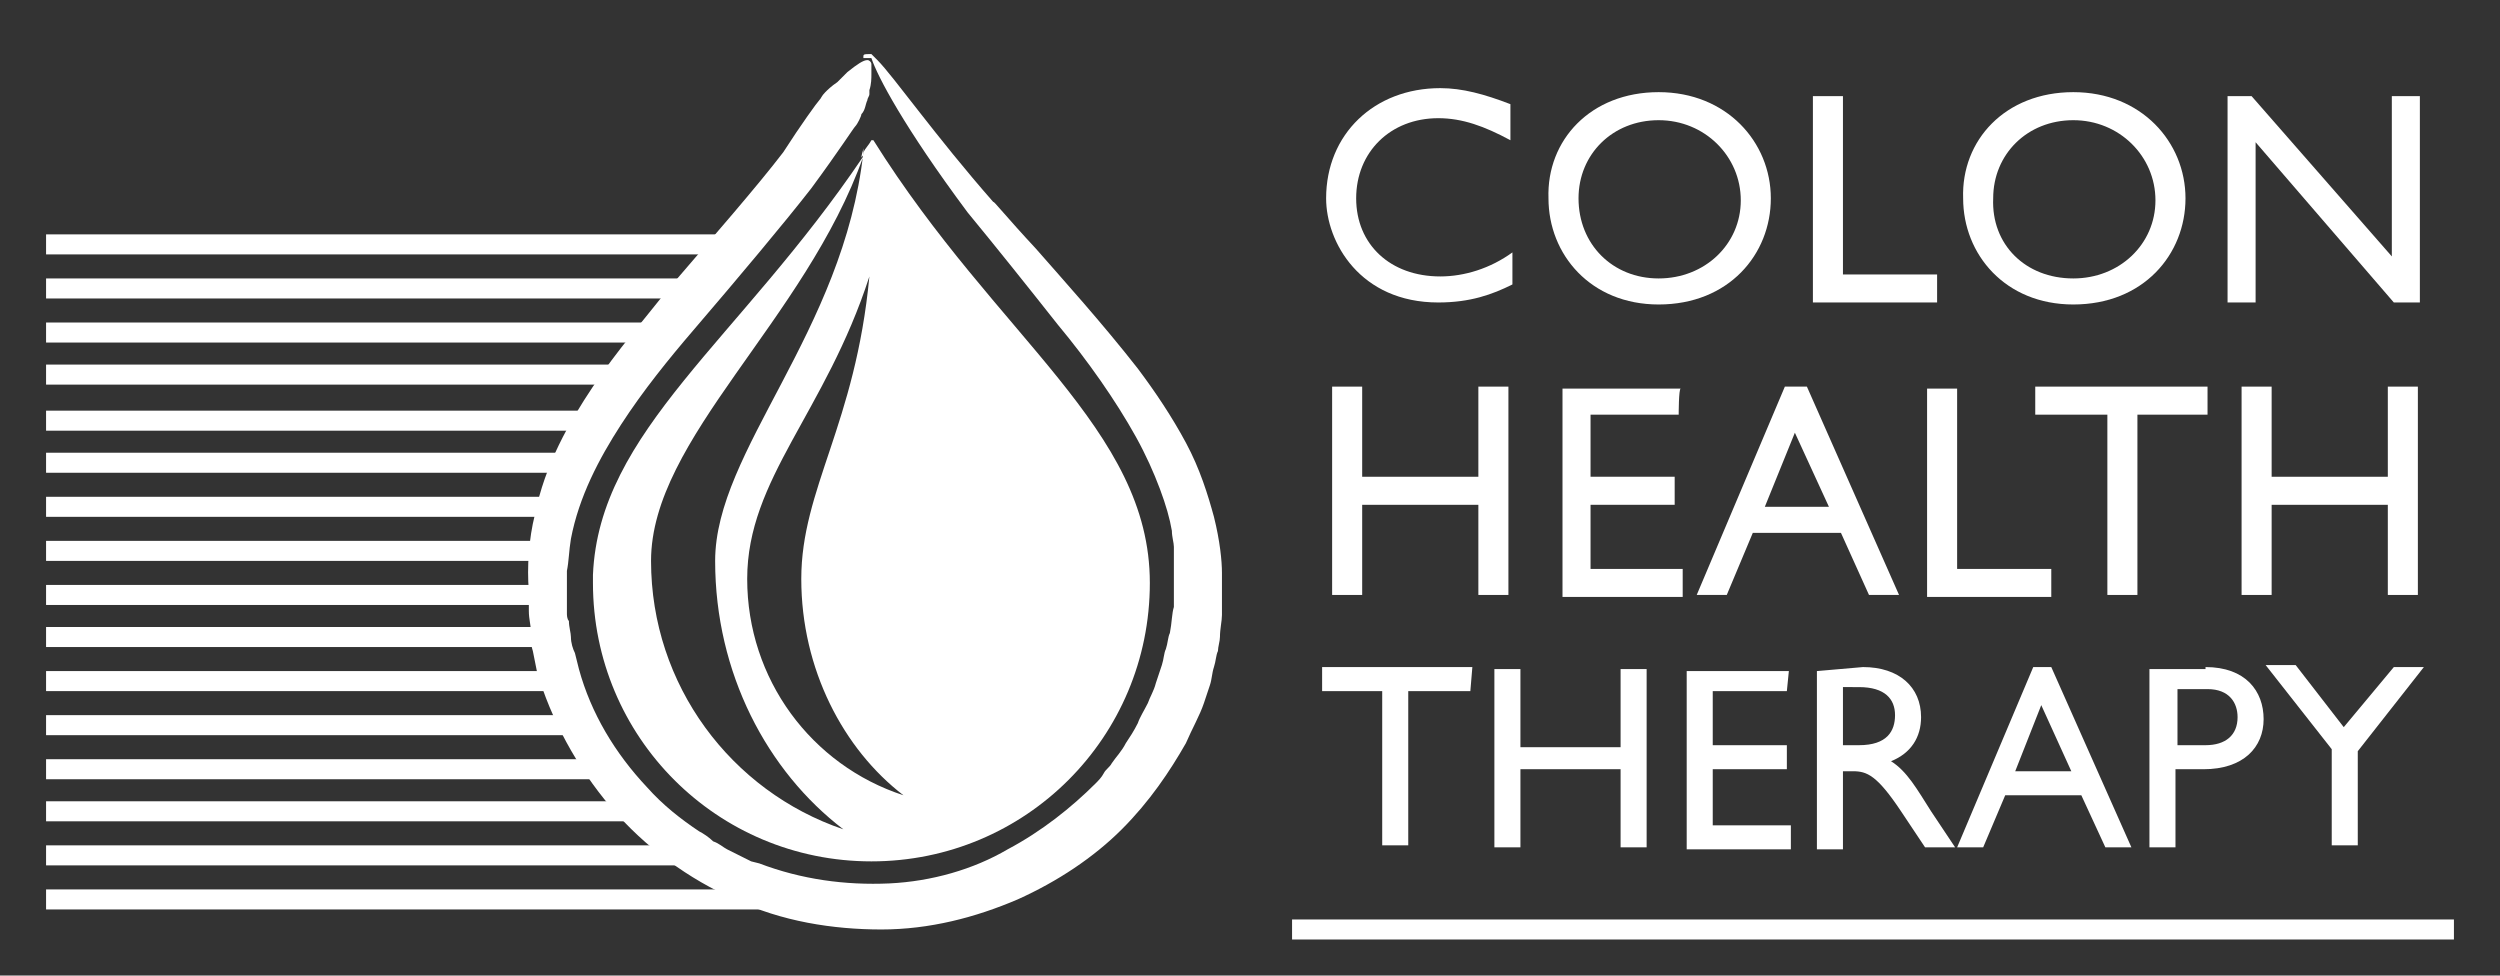
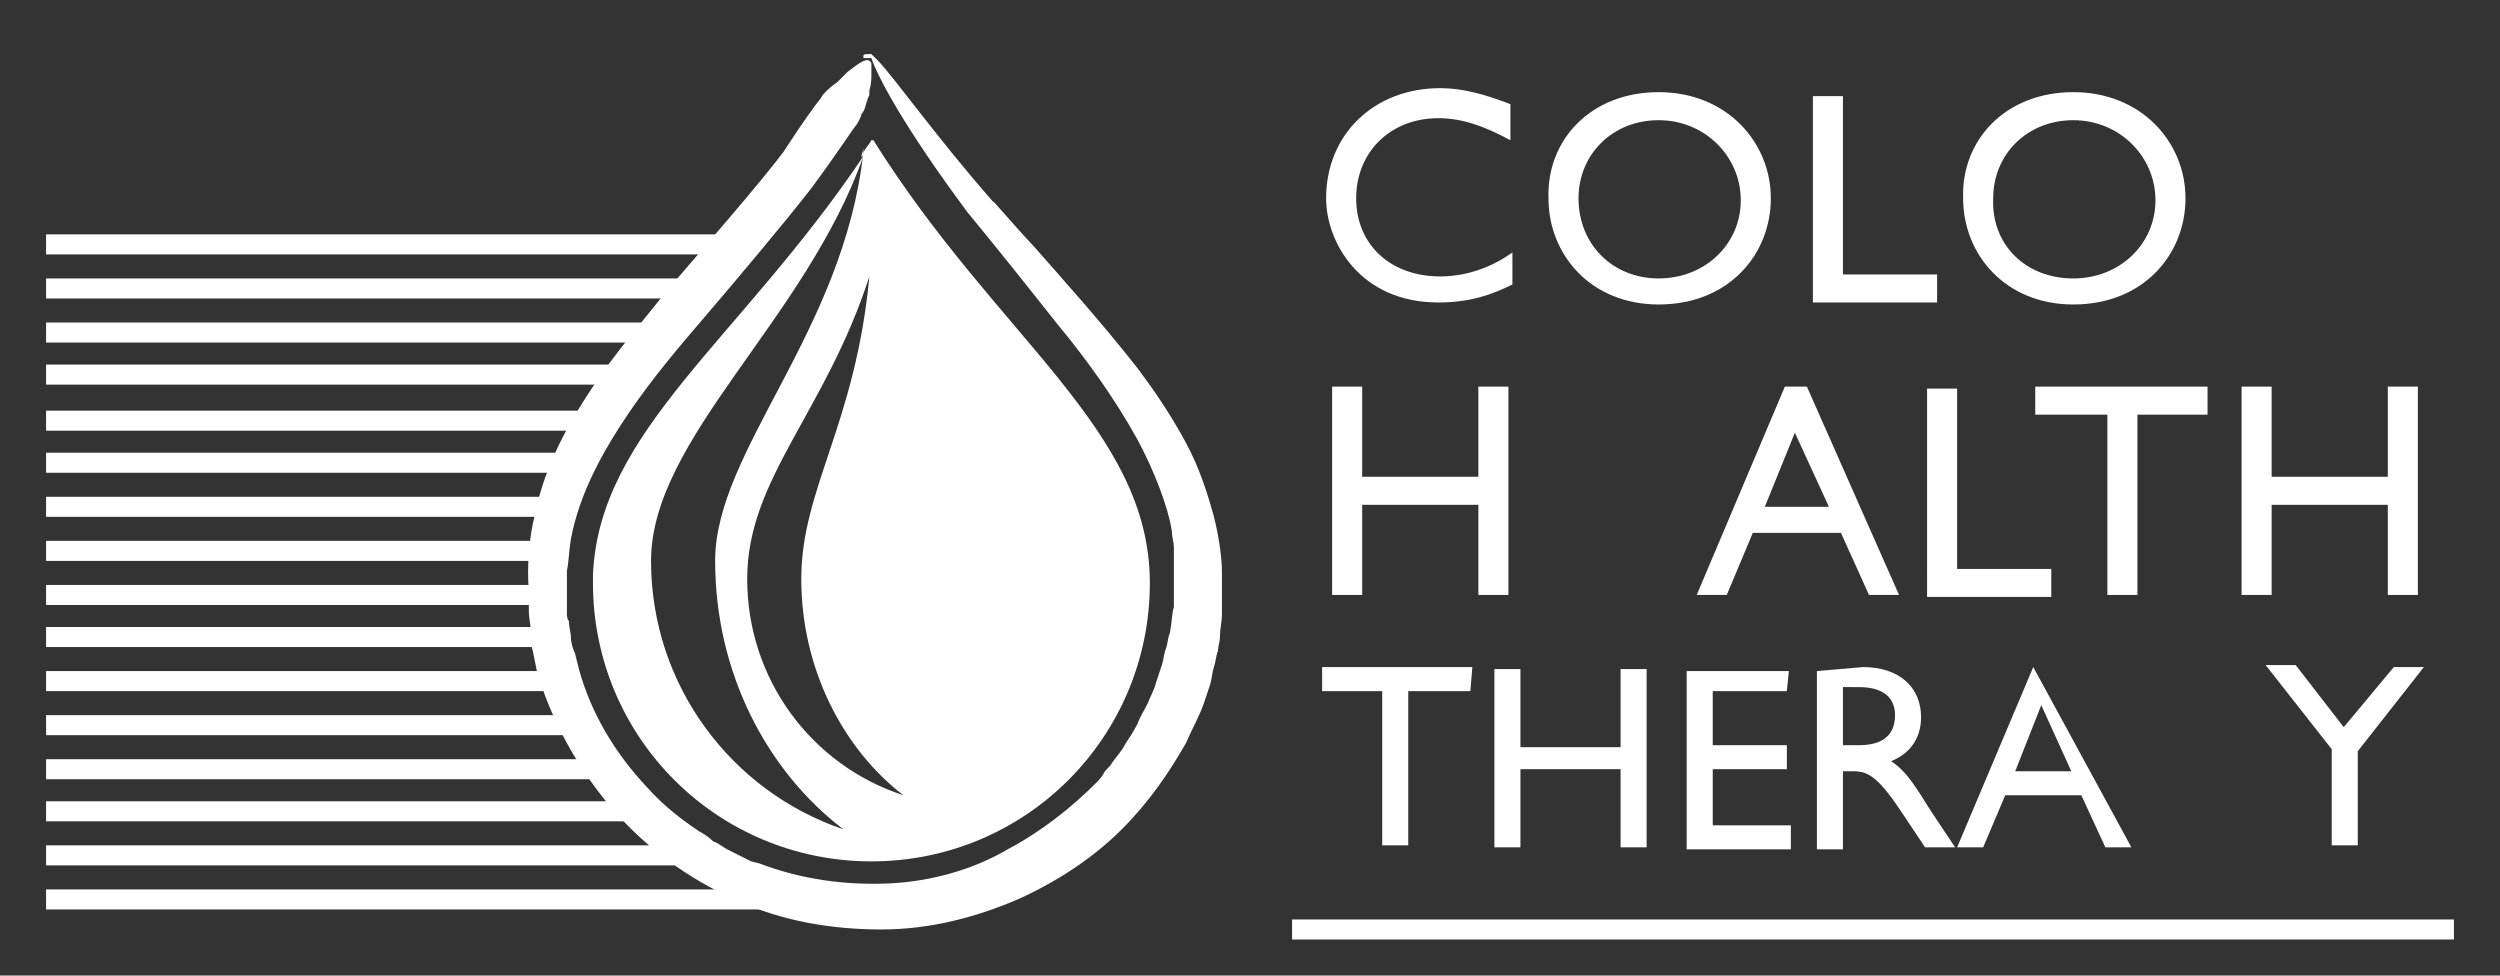
<svg xmlns="http://www.w3.org/2000/svg" version="1.1" id="Capa_1" x="0px" y="0px" viewBox="0 0 124.8 48.7" style="enable-background:new 0 0 124.8 48.7;" xml:space="preserve">
  <rect x="0" y="0" width="124.8" height="48.7" fill="#333333" stroke="none" />
  <style type="text/css">
	.st0{fill:#FFFFFF;}
	.st1{fill:none;stroke:#FFFFFF;}
</style>
  <g>
    <g>
      <path class="st0" d="M75.4,7c-1.3-0.7-2.4-1.1-3.6-1.1c-2.4,0-4.1,1.7-4.1,4c0,2.3,1.7,3.9,4.2,3.9c1.2,0,2.5-0.4,3.6-1.2v1.6    c-1,0.5-2.1,0.9-3.7,0.9c-3.9,0-5.6-3-5.6-5.2c0-3.2,2.4-5.5,5.7-5.5c1.1,0,2.2,0.3,3.5,0.8C75.4,5.4,75.4,7,75.4,7z" />
      <path class="st0" d="M82.8,4.6c3.4,0,5.6,2.5,5.6,5.3c0,2.8-2.1,5.3-5.6,5.3c-3.4,0-5.5-2.5-5.5-5.3C77.2,7,79.4,4.6,82.8,4.6z     M82.8,13.9c2.3,0,4.1-1.7,4.1-3.9S85.1,6,82.8,6c-2.3,0-4,1.7-4,3.9C78.8,12.2,80.5,13.9,82.8,13.9z" />
      <path class="st0" d="M92,13.7h4.7v1.4h-6.2V4.8H92C92,4.8,92,13.7,92,13.7z" />
      <path class="st0" d="M103.5,4.6c3.4,0,5.6,2.5,5.6,5.3c0,2.8-2.1,5.3-5.6,5.3c-3.4,0-5.5-2.5-5.5-5.3C97.9,7,100.1,4.6,103.5,4.6z     M103.5,13.9c2.3,0,4.1-1.7,4.1-3.9S105.8,6,103.5,6c-2.3,0-4,1.7-4,3.9C99.4,12.2,101.1,13.9,103.5,13.9z" />
-       <path class="st0" d="M120.8,15.1h-1.3l-6.9-8v8h-1.4V4.8h1.2l7,8v-8h1.4L120.8,15.1L120.8,15.1z" />
      <path class="st0" d="M75.3,29.7h-1.5v-4.5H68v4.5h-1.5V19.3H68v4.5h5.8v-4.5h1.5V29.7z" />
-       <path class="st0" d="M83.8,20.7h-4.4v3.1h4.2v1.4h-4.2v3.2H84v1.4h-6V19.4h5.9C83.8,19.4,83.8,20.7,83.8,20.7z" />
      <path class="st0" d="M94.8,29.7h-1.5l-1.4-3.1h-4.4l-1.3,3.1h-1.5l4.4-10.4h1.1L94.8,29.7z M88.1,25.3h3.2l-1.7-3.7L88.1,25.3z" />
      <path class="st0" d="M97.7,28.4h4.7v1.4h-6.2V19.4h1.5V28.4z" />
      <path class="st0" d="M110.3,20.7h-3.6v9h-1.5v-9h-3.6v-1.4h8.6V20.7z" />
      <path class="st0" d="M120.7,29.7h-1.5v-4.5h-5.8v4.5h-1.5V19.3h1.5v4.5h5.8v-4.5h1.5L120.7,29.7L120.7,29.7z" />
    </g>
    <g>
      <path class="st0" d="M73.4,34.5h-3.1v7.7H69v-7.7H66v-1.2h7.5L73.4,34.5L73.4,34.5z" />
      <path class="st0" d="M82.2,42.3h-1.3v-3.9h-5v3.9h-1.3v-8.9h1.3v3.9h5v-3.9h1.3C82.2,33.3,82.2,42.3,82.2,42.3z" />
      <path class="st0" d="M89.2,34.5h-3.7v2.7h3.7v1.2h-3.7v2.8h3.9v1.2h-5.2v-8.9h5.1L89.2,34.5L89.2,34.5z" />
      <path class="st0" d="M93,33.3c1.8,0,2.9,1,2.9,2.5c0,1-0.5,1.8-1.5,2.2c0.8,0.5,1.3,1.4,2,2.5c0.4,0.6,0.6,0.9,1.2,1.8h-1.5    l-1.2-1.8c-1.2-1.8-1.7-2-2.4-2H92v3.9h-1.3v-8.9L93,33.3L93,33.3z M92,37.2h0.8c1.4,0,1.8-0.7,1.8-1.5c0-0.8-0.5-1.4-1.8-1.4H92    V37.2z" />
-       <path class="st0" d="M106.4,42.3h-1.3l-1.2-2.6h-3.8L99,42.3h-1.3l3.8-9h0.9L106.4,42.3z M100.6,38.5h2.8l-1.5-3.3L100.6,38.5z" />
-       <path class="st0" d="M110.1,33.3c2,0,2.9,1.2,2.9,2.6s-1,2.5-3,2.5h-1.4v3.9h-1.3v-8.9H110.1z M108.6,37.2h1.5    c1,0,1.6-0.5,1.6-1.4c0-0.7-0.4-1.4-1.5-1.4h-1.5V37.2z" />
+       <path class="st0" d="M106.4,42.3h-1.3l-1.2-2.6h-3.8L99,42.3h-1.3l3.8-9L106.4,42.3z M100.6,38.5h2.8l-1.5-3.3L100.6,38.5z" />
      <path class="st0" d="M119.5,33.3h1.5l-3.3,4.2v4.7h-1.3v-4.8l-3.3-4.2h1.5l2.4,3.1L119.5,33.3z" />
    </g>
    <line class="st1" x1="64.5" y1="46.4" x2="122.5" y2="46.4" />
    <g>
      <g>
        <g>
          <g>
            <path class="st0" d="M40.9,5C41,4.9,41,4.8,41.2,4.6c0.1-0.1,0.3-0.3,0.6-0.5L42,3.9l0.1-0.1l0.1-0.1l0.1-0.1       c0.5-0.4,0.8-0.6,1-0.6c0.1,0,0.2,0.1,0.2,0.2c0,0,0,0.1,0,0.2s0,0.2,0,0.3c0,0.2,0,0.5-0.1,0.8c0,0.1,0,0.1,0,0.2       c0,0.1-0.1,0.2-0.1,0.3c-0.1,0.2-0.1,0.5-0.3,0.7c0,0.1-0.2,0.5-0.3,0.6c-0.1,0.1-0.8,1.2-2.2,3.1c-0.7,0.9-1.6,2-2.6,3.2       c-1,1.2-2.1,2.5-3.3,3.9c-1.2,1.4-2.5,3-3.6,4.7c-1.1,1.7-2.1,3.6-2.5,5.7c-0.1,0.6-0.1,1.1-0.2,1.6c0,0.6,0,1.1,0,1.7l0,0.4       c0,0.1,0,0.3,0.1,0.4c0,0.3,0.1,0.6,0.1,0.8c0,0.3,0.1,0.6,0.2,0.8l0.2,0.8c0.6,2.2,1.8,4.2,3.4,5.9c0.8,0.9,1.7,1.6,2.6,2.2       c0.2,0.1,0.5,0.3,0.7,0.5c0.3,0.1,0.5,0.3,0.7,0.4l0.8,0.4l0.4,0.2l0.4,0.1c2.1,0.8,4.3,1.1,6.5,1c2.1-0.1,4.2-0.7,5.9-1.7       c1.7-0.9,3.2-2.1,4.4-3.3c0.1-0.1,0.3-0.3,0.4-0.5s0.3-0.3,0.4-0.5c0.2-0.3,0.5-0.6,0.7-1c0.2-0.3,0.4-0.6,0.6-1       c0.1-0.3,0.3-0.6,0.5-1c0.1-0.3,0.3-0.6,0.4-1c0.1-0.3,0.2-0.6,0.3-0.9c0.1-0.3,0.1-0.6,0.2-0.8c0.1-0.3,0.1-0.6,0.2-0.8       c0.1-0.5,0.1-1,0.2-1.3c0-0.4,0-0.7,0-1c0-0.6,0-0.8,0-0.8s0-0.2,0-0.6c0-0.1,0-0.4,0-0.6c0-0.2-0.1-0.5-0.1-0.8       c-0.1-0.6-0.3-1.3-0.6-2.1c-0.3-0.8-0.7-1.7-1.2-2.6c-1-1.8-2.4-3.8-3.9-5.6c-1.5-1.9-3.1-3.9-4.5-5.6       c-3.2-4.3-4.5-6.8-4.8-7.7l0,0c-0.1,0-0.2,0-0.3,0c-0.1,0-0.1,0-0.1,0c0,0,0,0,0-0.1s0.1-0.1,0.3-0.1h0.1L43.8,3       c0.8,0.8,2.9,3.8,5.8,7.1c-0.1-0.2,0.7,0.8,2.1,2.3c1.4,1.6,3.3,3.7,5.1,6c0.9,1.2,1.7,2.4,2.4,3.7c0.7,1.3,1.1,2.6,1.4,3.7       c0.3,1.2,0.4,2.2,0.4,2.8c0,0.3,0,0.6,0,0.8s0,0.3,0,0.3s0,0.3,0,1c0,0.3-0.1,0.7-0.1,1.1c0,0.2-0.1,0.5-0.1,0.7       c-0.1,0.2-0.1,0.5-0.2,0.8s-0.1,0.6-0.2,0.9c-0.1,0.3-0.2,0.6-0.3,0.9c-0.2,0.6-0.6,1.3-0.9,2c-0.8,1.4-1.8,2.9-3.2,4.3       c-1.4,1.4-3.2,2.6-5.2,3.5c-2.1,0.9-4.4,1.5-6.8,1.5s-5-0.4-7.3-1.5c-2.3-1-4.5-2.6-6.2-4.6c-1.7-2-3-4.4-3.7-6.8l-0.2-1       c-0.1-0.3-0.1-0.6-0.1-1c0-0.3-0.1-0.6-0.1-1c0-0.3,0-0.6,0-1c-0.1-1.2,0-2.6,0.3-3.8c0.5-2.5,1.7-4.6,2.9-6.4       c1.2-1.8,2.6-3.4,3.7-4.8c2.4-2.8,4.5-5.2,5.8-6.9C40,6.2,40.8,5.1,40.9,5z" />
          </g>
        </g>
      </g>
      <g>
        <path class="st0" d="M43.6,7h-0.1c-0.1,0.2-0.3,0.4-0.4,0.6c-1,9-7.4,14.9-7.4,20.4c0,5.6,2.6,10.5,6.4,13.4     c-5.6-1.9-9.6-7.2-9.6-13.4c0-6.1,7.7-12,10.6-20.2C36.9,17,29.9,21.5,29.6,28.7v0.4c0,7.7,6.2,13.9,13.9,13.9     c7.7,0,13.9-6.2,13.9-13.9S49.8,16.9,43.6,7z M37.3,28.9c0-5,3.9-8.3,6.1-15.1c-0.7,7.4-3.4,10.6-3.4,15.1     c0,4.5,2.1,8.5,5.1,10.8C40.5,38.2,37.3,33.9,37.3,28.9z" />
        <path class="st0" d="M43.1,7.4c0,0.1-0.1,0.3-0.1,0.5c0-0.1,0.1-0.1,0.1-0.2C43.1,7.6,43.1,7.5,43.1,7.4z" />
      </g>
    </g>
    <line class="st1" x1="38" y1="44.9" x2="2.3" y2="44.9" />
    <line class="st1" x1="34.5" y1="42.7" x2="2.3" y2="42.7" />
    <line class="st1" x1="31.6" y1="40.5" x2="2.3" y2="40.5" />
    <line class="st1" x1="30.4" y1="38.4" x2="2.3" y2="38.4" />
    <line class="st1" x1="28.7" y1="36.2" x2="2.3" y2="36.2" />
    <line class="st1" x1="28.3" y1="34" x2="2.3" y2="34" />
    <line class="st1" x1="27.7" y1="31.8" x2="2.3" y2="31.8" />
    <line class="st1" x1="27.3" y1="29.7" x2="2.3" y2="29.7" />
    <line class="st1" x1="27.5" y1="27.5" x2="2.3" y2="27.5" />
    <line class="st1" x1="28.1" y1="25.3" x2="2.3" y2="25.3" />
    <line class="st1" x1="28.3" y1="23.1" x2="2.3" y2="23.1" />
    <line class="st1" x1="29.9" y1="21" x2="2.3" y2="21" />
    <line class="st1" x1="31.4" y1="18.7" x2="2.3" y2="18.7" />
    <line class="st1" x1="33.4" y1="16.6" x2="2.3" y2="16.6" />
    <line class="st1" x1="35.7" y1="14.4" x2="2.3" y2="14.4" />
    <line class="st1" x1="36.6" y1="12.2" x2="2.3" y2="12.2" />
  </g>
</svg>